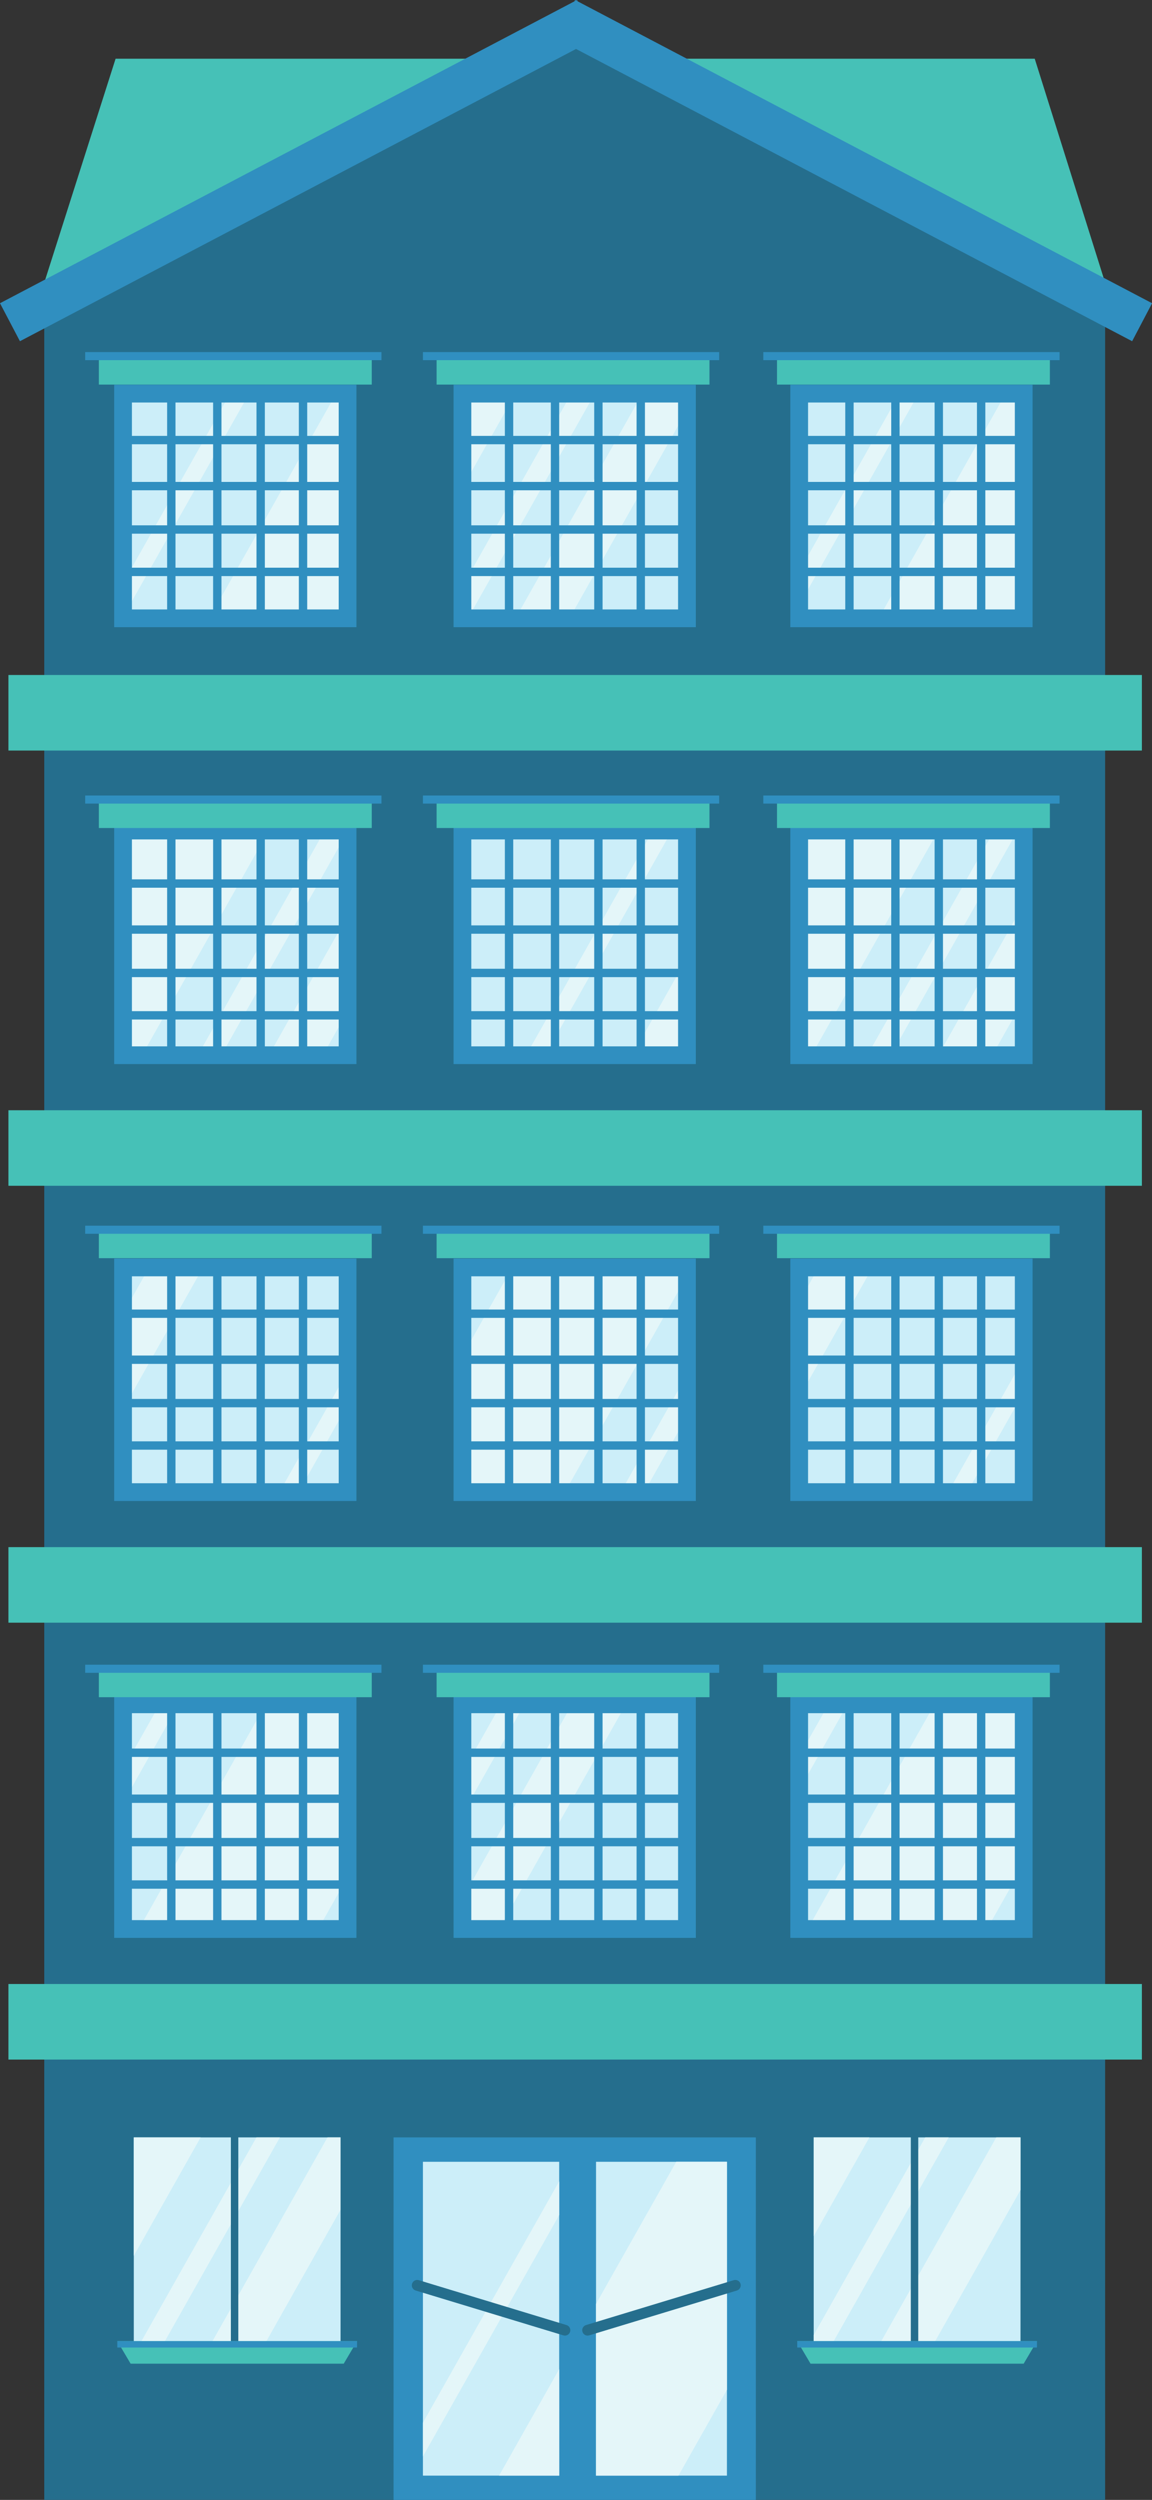
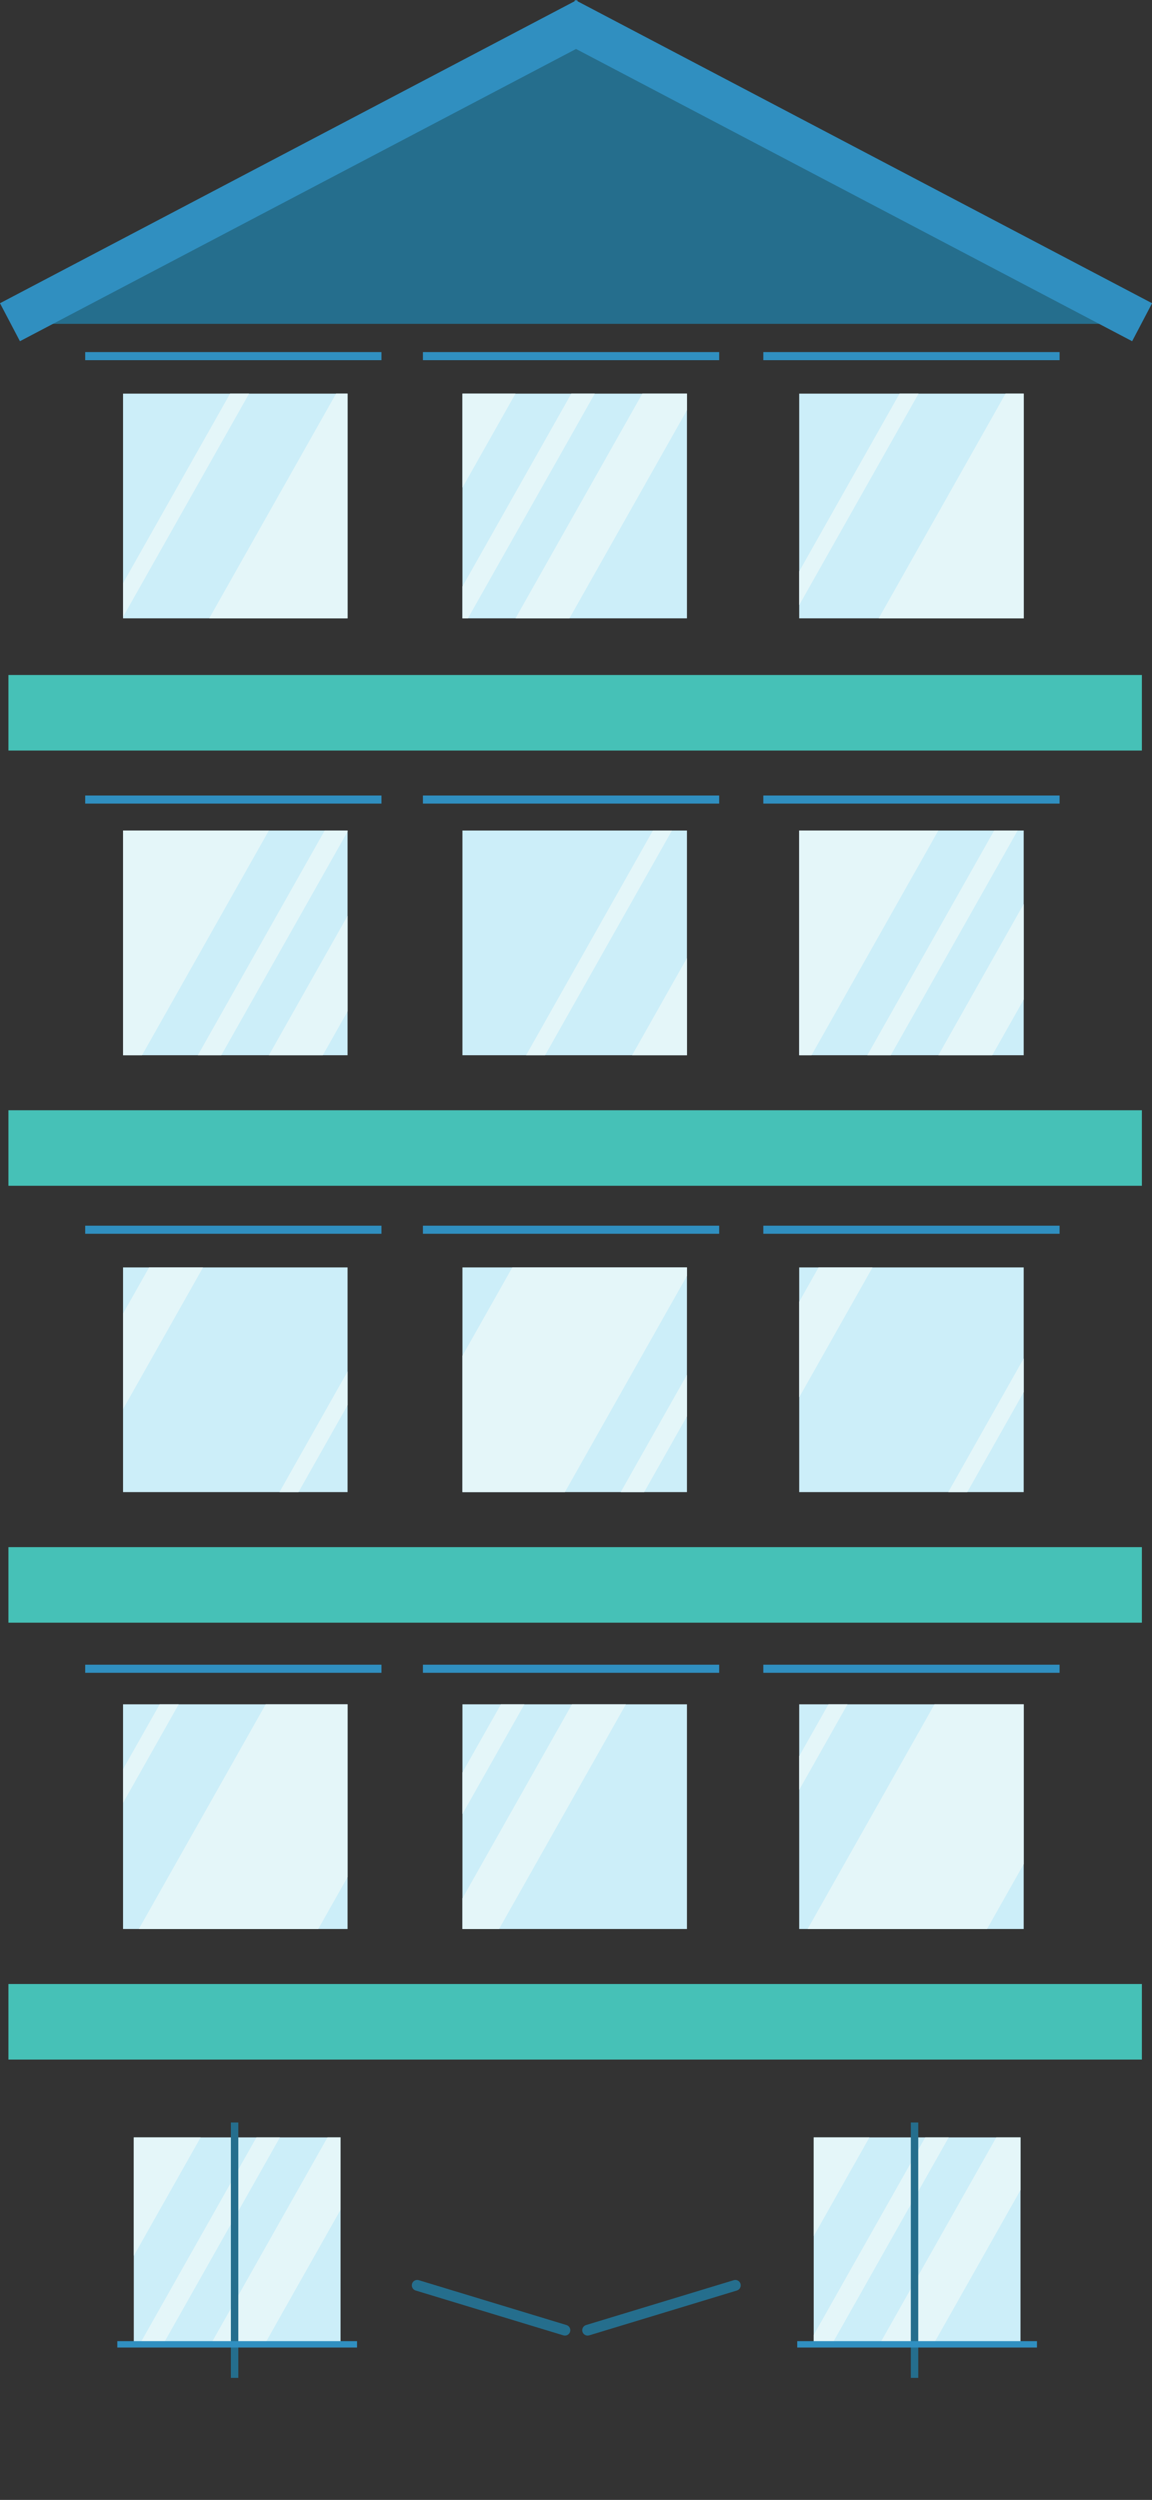
<svg xmlns="http://www.w3.org/2000/svg" height="499.8" preserveAspectRatio="xMidYMid meet" version="1.0" viewBox="0.0 0.0 230.5 499.8" width="230.5" zoomAndPan="magnify">
  <rect x="0.0" y="0.0" width="230.5" height="499.8" fill="#333333" stroke="none" />
  <defs>
    <clipPath id="a">
      <path d="M 8 56 L 222 56 L 222 499.809 L 8 499.809 Z M 8 56" />
    </clipPath>
    <clipPath id="b">
-       <path d="M 22 76 L 207 76 L 207 499.809 L 22 499.809 Z M 22 76" />
-     </clipPath>
+       </clipPath>
    <clipPath id="c">
      <path d="M 0 0 L 230.52 0 L 230.52 470 L 0 470 Z M 0 0" />
    </clipPath>
  </defs>
  <g>
    <g clip-path="url(#a)" id="change1_3">
-       <path d="M 221.121 499.809 L 8.855 499.809 L 8.855 56.516 L 221.121 56.516 L 221.121 499.809" fill="#256e8d" />
-     </g>
+       </g>
    <g id="change2_1">
      <path d="M 228.477 411.762 L 1.688 411.762 L 1.688 396.656 L 228.477 396.656 Z M 228.477 324.418 L 1.688 324.418 L 1.688 309.312 L 228.477 309.312 Z M 228.477 237.07 L 1.688 237.07 L 1.688 221.969 L 228.477 221.969 Z M 228.477 134.949 L 1.688 134.949 L 1.688 150.055 L 228.477 150.055 L 228.477 134.949" fill="#46c1b7" />
    </g>
    <g id="change3_1">
      <path d="M 68.141 427.32 L 26.77 427.32 L 26.77 468.695 L 68.141 468.695 Z M 204.188 427.32 L 162.812 427.32 L 162.812 468.695 L 204.188 468.695 Z M 204.828 385.656 L 204.828 340.738 L 159.91 340.738 L 159.91 385.656 Z M 137.449 385.656 L 137.449 340.738 L 92.527 340.738 L 92.527 385.656 Z M 69.543 385.656 L 69.543 340.738 L 24.621 340.738 L 24.621 385.656 Z M 204.828 298.312 L 204.828 253.391 L 159.91 253.391 L 159.91 298.312 Z M 137.449 298.312 L 137.449 253.391 L 92.527 253.391 L 92.527 298.312 Z M 69.543 298.312 L 69.543 253.391 L 24.621 253.391 L 24.621 298.312 Z M 204.828 210.969 L 204.828 166.047 L 159.91 166.047 L 159.91 210.969 Z M 137.449 210.969 L 137.449 166.047 L 92.527 166.047 L 92.527 210.969 Z M 69.543 210.969 L 69.543 166.047 L 24.621 166.047 L 24.621 210.969 Z M 204.828 123.621 L 204.828 78.699 L 159.91 78.699 L 159.91 123.621 Z M 137.449 123.621 L 137.449 78.699 L 92.527 78.699 L 92.527 123.621 Z M 24.621 123.621 L 24.621 78.699 L 69.543 78.699 L 69.543 123.621 L 24.621 123.621" fill="#cceef9" />
    </g>
    <g id="change4_1">
      <path d="M 69.543 166.254 L 69.543 166.047 L 64.965 166.047 L 39.586 210.969 L 44.281 210.969 Z M 40.625 253.391 L 29.832 253.391 L 24.621 262.613 L 24.621 281.715 Z M 92.527 117.254 L 92.527 123.621 L 93.625 123.621 L 119.004 78.699 L 114.309 78.699 Z M 159.91 210.969 L 162.371 210.969 L 187.746 166.047 L 159.91 166.047 Z M 173.539 210.969 L 178.234 210.969 L 203.613 166.047 L 198.918 166.047 Z M 159.91 114.234 L 159.91 120.973 L 183.789 78.699 L 179.984 78.699 Z M 35.754 340.738 L 31.949 340.738 L 24.621 353.703 L 24.621 360.445 Z M 69.543 375.281 L 69.543 340.738 L 53.16 340.738 L 27.781 385.656 L 63.68 385.656 Z M 173.961 427.32 L 162.812 427.32 L 162.812 447.055 Z M 204.828 372.68 L 204.828 340.738 L 186.977 340.738 L 161.598 385.656 L 197.496 385.656 Z M 204.188 437.848 L 204.188 427.32 L 199.344 427.32 L 175.969 468.695 L 186.758 468.695 Z M 187.754 210.969 L 198.543 210.969 L 204.828 199.844 L 204.828 180.738 Z M 169.57 340.738 L 165.766 340.738 L 159.91 351.102 L 159.91 357.844 Z M 40.145 427.32 L 26.77 427.32 L 26.77 450.996 Z M 68.141 441.793 L 68.141 427.32 L 65.527 427.32 L 42.152 468.695 L 52.941 468.695 Z M 56.008 427.32 L 51.312 427.32 L 27.938 468.695 L 32.633 468.695 Z M 92.527 97.484 L 103.141 78.699 L 92.527 78.699 Z M 204.828 123.621 L 204.828 78.699 L 201.195 78.699 L 175.816 123.621 Z M 189.734 298.312 L 193.539 298.312 L 204.828 278.328 L 204.828 271.59 Z M 113.938 123.621 L 137.449 82.004 L 137.449 78.699 L 128.523 78.699 L 103.145 123.621 Z M 24.621 166.047 L 24.621 210.969 L 28.418 210.969 L 53.793 166.047 Z M 185.129 427.32 L 162.812 466.824 L 162.812 468.695 L 166.449 468.695 L 189.824 427.32 Z M 92.527 379.523 L 92.527 385.656 L 99.855 385.656 L 125.23 340.738 L 114.441 340.738 Z M 163.785 253.391 L 159.91 260.254 L 159.91 279.355 L 174.578 253.391 Z M 69.543 78.699 L 67.242 78.699 L 41.863 123.621 L 69.543 123.621 Z M 24.621 116.594 L 24.621 123.332 L 49.836 78.699 L 46.031 78.699 Z M 124.195 298.312 L 128.891 298.312 L 137.449 283.16 L 137.449 274.852 Z M 59.723 298.312 L 69.543 280.93 L 69.543 274.191 L 55.914 298.312 Z M 104.922 340.738 L 100.227 340.738 L 92.527 354.363 L 92.527 362.676 Z M 137.449 253.391 L 102.504 253.391 L 92.527 271.051 L 92.527 298.312 L 113.027 298.312 L 137.449 255.082 Z M 105.262 210.969 L 109.066 210.969 L 134.445 166.047 L 130.637 166.047 Z M 137.449 191.539 L 126.473 210.969 L 137.449 210.969 Z M 69.543 202.203 L 64.59 210.969 L 53.801 210.969 L 69.543 183.102 L 69.543 202.203" fill="#e4f6f9" />
    </g>
    <g clip-path="url(#b)" id="change5_1">
      <path d="M 195.477 358.777 L 188.676 358.777 L 188.676 351.25 L 195.477 351.25 Z M 195.477 367.453 L 188.676 367.453 L 188.676 360.449 L 195.477 360.449 Z M 195.477 375.93 L 188.676 375.93 L 188.676 369.129 L 195.477 369.129 Z M 179.996 375.93 L 179.996 369.129 L 187.004 369.129 L 187.004 375.93 Z M 170.801 375.93 L 170.801 369.129 L 178.324 369.129 L 178.324 375.93 Z M 170.801 360.449 L 178.324 360.449 L 178.324 367.453 L 170.801 367.453 Z M 170.801 351.25 L 178.324 351.25 L 178.324 358.777 L 170.801 358.777 Z M 187.004 360.449 L 187.004 367.453 L 179.996 367.453 L 179.996 360.449 Z M 187.004 351.25 L 187.004 358.777 L 179.996 358.777 L 179.996 351.25 Z M 205.211 351.25 L 205.211 349.578 L 197.152 349.578 L 197.152 341.52 L 195.477 341.52 L 195.477 349.578 L 188.676 349.578 L 188.676 341.52 L 187.004 341.52 L 187.004 349.578 L 179.996 349.578 L 179.996 341.52 L 178.324 341.52 L 178.324 349.578 L 170.801 349.578 L 170.801 341.52 L 169.125 341.52 L 169.125 349.578 L 161.066 349.578 L 161.066 351.25 L 169.125 351.25 L 169.125 358.777 L 161.066 358.777 L 161.066 360.449 L 169.125 360.449 L 169.125 367.453 L 161.066 367.453 L 161.066 369.129 L 169.125 369.129 L 169.125 375.93 L 161.066 375.93 L 161.066 377.605 L 169.125 377.605 L 169.125 385.664 L 170.801 385.664 L 170.801 377.605 L 178.324 377.605 L 178.324 385.664 L 179.996 385.664 L 179.996 377.605 L 187.004 377.605 L 187.004 385.664 L 188.676 385.664 L 188.676 377.605 L 195.477 377.605 L 195.477 385.664 L 197.152 385.664 L 197.152 377.605 L 205.211 377.605 L 205.211 375.93 L 197.152 375.93 L 197.152 369.129 L 205.211 369.129 L 205.211 367.453 L 197.152 367.453 L 197.152 360.449 L 205.211 360.449 L 205.211 358.777 L 197.152 358.777 L 197.152 351.25 Z M 195.477 271.004 L 188.676 271.004 L 188.676 263.48 L 195.477 263.48 Z M 195.477 279.684 L 188.676 279.684 L 188.676 272.68 L 195.477 272.68 Z M 195.477 288.16 L 188.676 288.16 L 188.676 281.355 L 195.477 281.355 Z M 179.996 288.16 L 179.996 281.355 L 187.004 281.355 L 187.004 288.16 Z M 170.801 288.16 L 170.801 281.355 L 178.324 281.355 L 178.324 288.16 Z M 170.801 272.68 L 178.324 272.68 L 178.324 279.684 L 170.801 279.684 Z M 170.801 263.48 L 178.324 263.48 L 178.324 271.004 L 170.801 271.004 Z M 187.004 272.68 L 187.004 279.684 L 179.996 279.684 L 179.996 272.68 Z M 187.004 263.48 L 187.004 271.004 L 179.996 271.004 L 179.996 263.48 Z M 205.211 263.48 L 205.211 261.809 L 197.152 261.809 L 197.152 253.746 L 195.477 253.746 L 195.477 261.809 L 188.676 261.809 L 188.676 253.746 L 187.004 253.746 L 187.004 261.809 L 179.996 261.809 L 179.996 253.746 L 178.324 253.746 L 178.324 261.809 L 170.801 261.809 L 170.801 253.746 L 169.125 253.746 L 169.125 261.809 L 161.066 261.809 L 161.066 263.48 L 169.125 263.48 L 169.125 271.004 L 161.066 271.004 L 161.066 272.68 L 169.125 272.68 L 169.125 279.684 L 161.066 279.684 L 161.066 281.355 L 169.125 281.355 L 169.125 288.16 L 161.066 288.16 L 161.066 289.832 L 169.125 289.832 L 169.125 297.891 L 170.801 297.891 L 170.801 289.832 L 178.324 289.832 L 178.324 297.891 L 179.996 297.891 L 179.996 289.832 L 187.004 289.832 L 187.004 297.891 L 188.676 297.891 L 188.676 289.832 L 195.477 289.832 L 195.477 297.891 L 197.152 297.891 L 197.152 289.832 L 205.211 289.832 L 205.211 288.16 L 197.152 288.16 L 197.152 281.355 L 205.211 281.355 L 205.211 279.684 L 197.152 279.684 L 197.152 272.68 L 205.211 272.68 L 205.211 271.004 L 197.152 271.004 L 197.152 263.48 Z M 195.477 185.008 L 188.676 185.008 L 188.676 177.48 L 195.477 177.48 Z M 195.477 193.684 L 188.676 193.684 L 188.676 186.68 L 195.477 186.68 Z M 195.477 202.16 L 188.676 202.16 L 188.676 195.355 L 195.477 195.355 Z M 179.996 202.16 L 179.996 195.355 L 187.004 195.355 L 187.004 202.16 Z M 170.801 202.16 L 170.801 195.355 L 178.324 195.355 L 178.324 202.16 Z M 170.801 186.68 L 178.324 186.68 L 178.324 193.684 L 170.801 193.684 Z M 170.801 177.48 L 178.324 177.48 L 178.324 185.008 L 170.801 185.008 Z M 187.004 186.68 L 187.004 193.684 L 179.996 193.684 L 179.996 186.68 Z M 187.004 177.48 L 187.004 185.008 L 179.996 185.008 L 179.996 177.48 Z M 205.211 177.48 L 205.211 175.809 L 197.152 175.809 L 197.152 167.746 L 195.477 167.746 L 195.477 175.809 L 188.676 175.809 L 188.676 167.746 L 187.004 167.746 L 187.004 175.809 L 179.996 175.809 L 179.996 167.746 L 178.324 167.746 L 178.324 175.809 L 170.801 175.809 L 170.801 167.746 L 169.125 167.746 L 169.125 175.809 L 161.066 175.809 L 161.066 177.48 L 169.125 177.48 L 169.125 185.008 L 161.066 185.008 L 161.066 186.68 L 169.125 186.68 L 169.125 193.684 L 161.066 193.684 L 161.066 195.355 L 169.125 195.355 L 169.125 202.16 L 161.066 202.16 L 161.066 203.832 L 169.125 203.832 L 169.125 211.891 L 170.801 211.891 L 170.801 203.832 L 178.324 203.832 L 178.324 211.891 L 179.996 211.891 L 179.996 203.832 L 187.004 203.832 L 187.004 211.891 L 188.676 211.891 L 188.676 203.832 L 195.477 203.832 L 195.477 211.891 L 197.152 211.891 L 197.152 203.832 L 205.211 203.832 L 205.211 202.16 L 197.152 202.16 L 197.152 195.355 L 205.211 195.355 L 205.211 193.684 L 197.152 193.684 L 197.152 186.68 L 205.211 186.68 L 205.211 185.008 L 197.152 185.008 L 197.152 177.48 Z M 195.477 96.348 L 188.676 96.348 L 188.676 88.82 L 195.477 88.82 Z M 195.477 105.027 L 188.676 105.027 L 188.676 98.02 L 195.477 98.02 Z M 195.477 113.5 L 188.676 113.5 L 188.676 106.699 L 195.477 106.699 Z M 179.996 113.5 L 179.996 106.699 L 187.004 106.699 L 187.004 113.5 Z M 170.801 113.5 L 170.801 106.699 L 178.324 106.699 L 178.324 113.5 Z M 170.801 98.02 L 178.324 98.02 L 178.324 105.027 L 170.801 105.027 Z M 170.801 88.82 L 178.324 88.82 L 178.324 96.348 L 170.801 96.348 Z M 187.004 98.02 L 187.004 105.027 L 179.996 105.027 L 179.996 98.02 Z M 187.004 88.82 L 187.004 96.348 L 179.996 96.348 L 179.996 88.82 Z M 205.211 88.82 L 205.211 87.148 L 197.152 87.148 L 197.152 79.09 L 195.477 79.09 L 195.477 87.148 L 188.676 87.148 L 188.676 79.09 L 187.004 79.09 L 187.004 87.148 L 179.996 87.148 L 179.996 79.09 L 178.324 79.09 L 178.324 87.148 L 170.801 87.148 L 170.801 79.09 L 169.125 79.09 L 169.125 87.148 L 161.066 87.148 L 161.066 88.82 L 169.125 88.82 L 169.125 96.348 L 161.066 96.348 L 161.066 98.02 L 169.125 98.02 L 169.125 105.027 L 161.066 105.027 L 161.066 106.699 L 169.125 106.699 L 169.125 113.5 L 161.066 113.5 L 161.066 115.176 L 169.125 115.176 L 169.125 123.234 L 170.801 123.234 L 170.801 115.176 L 178.324 115.176 L 178.324 123.234 L 179.996 123.234 L 179.996 115.176 L 187.004 115.176 L 187.004 123.234 L 188.676 123.234 L 188.676 115.176 L 195.477 115.176 L 195.477 123.234 L 197.152 123.234 L 197.152 115.176 L 205.211 115.176 L 205.211 113.5 L 197.152 113.5 L 197.152 106.699 L 205.211 106.699 L 205.211 105.027 L 197.152 105.027 L 197.152 98.02 L 205.211 98.02 L 205.211 96.348 L 197.152 96.348 L 197.152 88.82 Z M 127.371 358.777 L 120.566 358.777 L 120.566 351.25 L 127.371 351.25 Z M 127.371 367.453 L 120.566 367.453 L 120.566 360.449 L 127.371 360.449 Z M 127.371 375.93 L 120.566 375.93 L 120.566 369.129 L 127.371 369.129 Z M 111.887 375.93 L 111.887 369.129 L 118.895 369.129 L 118.895 375.93 Z M 102.691 375.93 L 102.691 369.129 L 110.215 369.129 L 110.215 375.93 Z M 102.691 360.449 L 110.215 360.449 L 110.215 367.453 L 102.691 367.453 Z M 102.691 351.25 L 110.215 351.25 L 110.215 358.777 L 102.691 358.777 Z M 118.895 360.449 L 118.895 367.453 L 111.887 367.453 L 111.887 360.449 Z M 118.895 351.25 L 118.895 358.777 L 111.887 358.777 L 111.887 351.25 Z M 137.102 351.25 L 137.102 349.578 L 129.043 349.578 L 129.043 341.52 L 127.371 341.52 L 127.371 349.578 L 120.566 349.578 L 120.566 341.52 L 118.895 341.52 L 118.895 349.578 L 111.887 349.578 L 111.887 341.52 L 110.215 341.52 L 110.215 349.578 L 102.691 349.578 L 102.691 341.52 L 101.016 341.52 L 101.016 349.578 L 92.957 349.578 L 92.957 351.25 L 101.016 351.25 L 101.016 358.777 L 92.957 358.777 L 92.957 360.449 L 101.016 360.449 L 101.016 367.453 L 92.957 367.453 L 92.957 369.129 L 101.016 369.129 L 101.016 375.93 L 92.957 375.93 L 92.957 377.605 L 101.016 377.605 L 101.016 385.664 L 102.691 385.664 L 102.691 377.605 L 110.215 377.605 L 110.215 385.664 L 111.887 385.664 L 111.887 377.605 L 118.895 377.605 L 118.895 385.664 L 120.566 385.664 L 120.566 377.605 L 127.371 377.605 L 127.371 385.664 L 129.043 385.664 L 129.043 377.605 L 137.102 377.605 L 137.102 375.93 L 129.043 375.93 L 129.043 369.129 L 137.102 369.129 L 137.102 367.453 L 129.043 367.453 L 129.043 360.449 L 137.102 360.449 L 137.102 358.777 L 129.043 358.777 L 129.043 351.25 Z M 127.371 271.004 L 120.566 271.004 L 120.566 263.48 L 127.371 263.48 Z M 127.371 279.684 L 120.566 279.684 L 120.566 272.68 L 127.371 272.68 Z M 127.371 288.16 L 120.566 288.16 L 120.566 281.355 L 127.371 281.355 Z M 111.887 288.16 L 111.887 281.355 L 118.895 281.355 L 118.895 288.16 Z M 102.691 288.16 L 102.691 281.355 L 110.215 281.355 L 110.215 288.16 Z M 102.691 272.68 L 110.215 272.68 L 110.215 279.684 L 102.691 279.684 Z M 102.691 263.48 L 110.215 263.48 L 110.215 271.004 L 102.691 271.004 Z M 118.895 272.68 L 118.895 279.684 L 111.887 279.684 L 111.887 272.68 Z M 118.895 263.48 L 118.895 271.004 L 111.887 271.004 L 111.887 263.48 Z M 137.102 263.48 L 137.102 261.809 L 129.043 261.809 L 129.043 253.746 L 127.371 253.746 L 127.371 261.809 L 120.566 261.809 L 120.566 253.746 L 118.895 253.746 L 118.895 261.809 L 111.887 261.809 L 111.887 253.746 L 110.215 253.746 L 110.215 261.809 L 102.691 261.809 L 102.691 253.746 L 101.016 253.746 L 101.016 261.809 L 92.957 261.809 L 92.957 263.48 L 101.016 263.48 L 101.016 271.004 L 92.957 271.004 L 92.957 272.68 L 101.016 272.68 L 101.016 279.684 L 92.957 279.684 L 92.957 281.355 L 101.016 281.355 L 101.016 288.16 L 92.957 288.16 L 92.957 289.832 L 101.016 289.832 L 101.016 297.891 L 102.691 297.891 L 102.691 289.832 L 110.215 289.832 L 110.215 297.891 L 111.887 297.891 L 111.887 289.832 L 118.895 289.832 L 118.895 297.891 L 120.566 297.891 L 120.566 289.832 L 127.371 289.832 L 127.371 297.891 L 129.043 297.891 L 129.043 289.832 L 137.102 289.832 L 137.102 288.16 L 129.043 288.16 L 129.043 281.355 L 137.102 281.355 L 137.102 279.684 L 129.043 279.684 L 129.043 272.68 L 137.102 272.68 L 137.102 271.004 L 129.043 271.004 L 129.043 263.48 Z M 127.371 185.008 L 120.566 185.008 L 120.566 177.48 L 127.371 177.48 Z M 127.371 193.684 L 120.566 193.684 L 120.566 186.68 L 127.371 186.68 Z M 127.371 202.16 L 120.566 202.16 L 120.566 195.355 L 127.371 195.355 Z M 111.887 202.16 L 111.887 195.355 L 118.895 195.355 L 118.895 202.16 Z M 102.691 202.16 L 102.691 195.355 L 110.215 195.355 L 110.215 202.16 Z M 102.691 186.68 L 110.215 186.68 L 110.215 193.684 L 102.691 193.684 Z M 102.691 177.48 L 110.215 177.48 L 110.215 185.008 L 102.691 185.008 Z M 118.895 186.68 L 118.895 193.684 L 111.887 193.684 L 111.887 186.68 Z M 118.895 177.48 L 118.895 185.008 L 111.887 185.008 L 111.887 177.48 Z M 137.102 177.48 L 137.102 175.809 L 129.043 175.809 L 129.043 167.746 L 127.371 167.746 L 127.371 175.809 L 120.566 175.809 L 120.566 167.746 L 118.895 167.746 L 118.895 175.809 L 111.887 175.809 L 111.887 167.746 L 110.215 167.746 L 110.215 175.809 L 102.691 175.809 L 102.691 167.746 L 101.016 167.746 L 101.016 175.809 L 92.957 175.809 L 92.957 177.48 L 101.016 177.48 L 101.016 185.008 L 92.957 185.008 L 92.957 186.68 L 101.016 186.68 L 101.016 193.684 L 92.957 193.684 L 92.957 195.355 L 101.016 195.355 L 101.016 202.16 L 92.957 202.16 L 92.957 203.832 L 101.016 203.832 L 101.016 211.891 L 102.691 211.891 L 102.691 203.832 L 110.215 203.832 L 110.215 211.891 L 111.887 211.891 L 111.887 203.832 L 118.895 203.832 L 118.895 211.891 L 120.566 211.891 L 120.566 203.832 L 127.371 203.832 L 127.371 211.891 L 129.043 211.891 L 129.043 203.832 L 137.102 203.832 L 137.102 202.16 L 129.043 202.16 L 129.043 195.355 L 137.102 195.355 L 137.102 193.684 L 129.043 193.684 L 129.043 186.68 L 137.102 186.68 L 137.102 185.008 L 129.043 185.008 L 129.043 177.48 Z M 127.371 96.348 L 120.566 96.348 L 120.566 88.82 L 127.371 88.82 Z M 127.371 105.027 L 120.566 105.027 L 120.566 98.02 L 127.371 98.02 Z M 127.371 113.5 L 120.566 113.5 L 120.566 106.699 L 127.371 106.699 Z M 111.887 113.5 L 111.887 106.699 L 118.895 106.699 L 118.895 113.5 Z M 102.691 113.5 L 102.691 106.699 L 110.215 106.699 L 110.215 113.5 Z M 102.691 98.02 L 110.215 98.02 L 110.215 105.027 L 102.691 105.027 Z M 102.691 88.82 L 110.215 88.82 L 110.215 96.348 L 102.691 96.348 Z M 118.895 98.02 L 118.895 105.027 L 111.887 105.027 L 111.887 98.02 Z M 118.895 88.82 L 118.895 96.348 L 111.887 96.348 L 111.887 88.82 Z M 137.102 88.82 L 137.102 87.148 L 129.043 87.148 L 129.043 79.09 L 127.371 79.09 L 127.371 87.148 L 120.566 87.148 L 120.566 79.09 L 118.895 79.09 L 118.895 87.148 L 111.887 87.148 L 111.887 79.09 L 110.215 79.09 L 110.215 87.148 L 102.691 87.148 L 102.691 79.09 L 101.016 79.09 L 101.016 87.148 L 92.957 87.148 L 92.957 88.82 L 101.016 88.82 L 101.016 96.348 L 92.957 96.348 L 92.957 98.02 L 101.016 98.02 L 101.016 105.027 L 92.957 105.027 L 92.957 106.699 L 101.016 106.699 L 101.016 113.5 L 92.957 113.5 L 92.957 115.176 L 101.016 115.176 L 101.016 123.234 L 102.691 123.234 L 102.691 115.176 L 110.215 115.176 L 110.215 123.234 L 111.887 123.234 L 111.887 115.176 L 118.895 115.176 L 118.895 123.234 L 120.566 123.234 L 120.566 115.176 L 127.371 115.176 L 127.371 123.234 L 129.043 123.234 L 129.043 115.176 L 137.102 115.176 L 137.102 113.5 L 129.043 113.5 L 129.043 106.699 L 137.102 106.699 L 137.102 105.027 L 129.043 105.027 L 129.043 98.02 L 137.102 98.02 L 137.102 96.348 L 129.043 96.348 L 129.043 88.82 Z M 59.793 358.777 L 52.992 358.777 L 52.992 351.25 L 59.793 351.25 Z M 59.793 367.453 L 52.992 367.453 L 52.992 360.449 L 59.793 360.449 Z M 59.793 375.93 L 52.992 375.93 L 52.992 369.129 L 59.793 369.129 Z M 44.312 375.93 L 44.312 369.129 L 51.32 369.129 L 51.32 375.93 Z M 35.113 375.93 L 35.113 369.129 L 42.641 369.129 L 42.641 375.93 Z M 35.113 360.449 L 42.641 360.449 L 42.641 367.453 L 35.113 367.453 Z M 35.113 351.25 L 42.641 351.25 L 42.641 358.777 L 35.113 358.777 Z M 51.32 360.449 L 51.32 367.453 L 44.312 367.453 L 44.312 360.449 Z M 51.32 351.25 L 51.32 358.777 L 44.312 358.777 L 44.312 351.25 Z M 69.527 351.25 L 69.527 349.578 L 61.469 349.578 L 61.469 341.52 L 59.793 341.52 L 59.793 349.578 L 52.992 349.578 L 52.992 341.52 L 51.32 341.52 L 51.32 349.578 L 44.312 349.578 L 44.312 341.52 L 42.641 341.52 L 42.641 349.578 L 35.113 349.578 L 35.113 341.52 L 33.441 341.52 L 33.441 349.578 L 25.383 349.578 L 25.383 351.25 L 33.441 351.25 L 33.441 358.777 L 25.383 358.777 L 25.383 360.449 L 33.441 360.449 L 33.441 367.453 L 25.383 367.453 L 25.383 369.129 L 33.441 369.129 L 33.441 375.93 L 25.383 375.93 L 25.383 377.605 L 33.441 377.605 L 33.441 385.664 L 35.113 385.664 L 35.113 377.605 L 42.641 377.605 L 42.641 385.664 L 44.312 385.664 L 44.312 377.605 L 51.32 377.605 L 51.32 385.664 L 52.992 385.664 L 52.992 377.605 L 59.793 377.605 L 59.793 385.664 L 61.469 385.664 L 61.469 377.605 L 69.527 377.605 L 69.527 375.93 L 61.469 375.93 L 61.469 369.129 L 69.527 369.129 L 69.527 367.453 L 61.469 367.453 L 61.469 360.449 L 69.527 360.449 L 69.527 358.777 L 61.469 358.777 L 61.469 351.25 Z M 59.793 271.004 L 52.992 271.004 L 52.992 263.48 L 59.793 263.48 Z M 59.793 279.684 L 52.992 279.684 L 52.992 272.68 L 59.793 272.68 Z M 59.793 288.16 L 52.992 288.16 L 52.992 281.355 L 59.793 281.355 Z M 44.312 288.16 L 44.312 281.355 L 51.32 281.355 L 51.32 288.16 Z M 35.113 288.16 L 35.113 281.355 L 42.641 281.355 L 42.641 288.16 Z M 35.113 272.68 L 42.641 272.68 L 42.641 279.684 L 35.113 279.684 Z M 35.113 263.48 L 42.641 263.48 L 42.641 271.004 L 35.113 271.004 Z M 51.32 272.68 L 51.32 279.684 L 44.312 279.684 L 44.312 272.68 Z M 51.32 263.48 L 51.32 271.004 L 44.312 271.004 L 44.312 263.48 Z M 69.527 263.48 L 69.527 261.809 L 61.469 261.809 L 61.469 253.746 L 59.793 253.746 L 59.793 261.809 L 52.992 261.809 L 52.992 253.746 L 51.32 253.746 L 51.32 261.809 L 44.312 261.809 L 44.312 253.746 L 42.641 253.746 L 42.641 261.809 L 35.113 261.809 L 35.113 253.746 L 33.441 253.746 L 33.441 261.809 L 25.383 261.809 L 25.383 263.48 L 33.441 263.48 L 33.441 271.004 L 25.383 271.004 L 25.383 272.68 L 33.441 272.68 L 33.441 279.684 L 25.383 279.684 L 25.383 281.355 L 33.441 281.355 L 33.441 288.16 L 25.383 288.16 L 25.383 289.832 L 33.441 289.832 L 33.441 297.891 L 35.113 297.891 L 35.113 289.832 L 42.641 289.832 L 42.641 297.891 L 44.312 297.891 L 44.312 289.832 L 51.32 289.832 L 51.32 297.891 L 52.992 297.891 L 52.992 289.832 L 59.793 289.832 L 59.793 297.891 L 61.469 297.891 L 61.469 289.832 L 69.527 289.832 L 69.527 288.16 L 61.469 288.16 L 61.469 281.355 L 69.527 281.355 L 69.527 279.684 L 61.469 279.684 L 61.469 272.68 L 69.527 272.68 L 69.527 271.004 L 61.469 271.004 L 61.469 263.48 Z M 59.793 185.008 L 52.992 185.008 L 52.992 177.48 L 59.793 177.48 Z M 59.793 193.684 L 52.992 193.684 L 52.992 186.68 L 59.793 186.68 Z M 59.793 202.16 L 52.992 202.16 L 52.992 195.355 L 59.793 195.355 Z M 44.312 202.16 L 44.312 195.355 L 51.32 195.355 L 51.32 202.16 Z M 35.113 202.16 L 35.113 195.355 L 42.641 195.355 L 42.641 202.16 Z M 35.113 186.68 L 42.641 186.68 L 42.641 193.684 L 35.113 193.684 Z M 35.113 177.48 L 42.641 177.48 L 42.641 185.008 L 35.113 185.008 Z M 51.32 186.68 L 51.32 193.684 L 44.312 193.684 L 44.312 186.68 Z M 51.32 177.48 L 51.32 185.008 L 44.312 185.008 L 44.312 177.48 Z M 69.527 177.48 L 69.527 175.809 L 61.469 175.809 L 61.469 167.746 L 59.793 167.746 L 59.793 175.809 L 52.992 175.809 L 52.992 167.746 L 51.32 167.746 L 51.32 175.809 L 44.312 175.809 L 44.312 167.746 L 42.641 167.746 L 42.641 175.809 L 35.113 175.809 L 35.113 167.746 L 33.441 167.746 L 33.441 175.809 L 25.383 175.809 L 25.383 177.48 L 33.441 177.48 L 33.441 185.008 L 25.383 185.008 L 25.383 186.68 L 33.441 186.68 L 33.441 193.684 L 25.383 193.684 L 25.383 195.355 L 33.441 195.355 L 33.441 202.16 L 25.383 202.16 L 25.383 203.832 L 33.441 203.832 L 33.441 211.891 L 35.113 211.891 L 35.113 203.832 L 42.641 203.832 L 42.641 211.891 L 44.312 211.891 L 44.312 203.832 L 51.32 203.832 L 51.32 211.891 L 52.992 211.891 L 52.992 203.832 L 59.793 203.832 L 59.793 211.891 L 61.469 211.891 L 61.469 203.832 L 69.527 203.832 L 69.527 202.16 L 61.469 202.16 L 61.469 195.355 L 69.527 195.355 L 69.527 193.684 L 61.469 193.684 L 61.469 186.68 L 69.527 186.68 L 69.527 185.008 L 61.469 185.008 L 61.469 177.48 Z M 59.793 96.348 L 52.992 96.348 L 52.992 88.82 L 59.793 88.82 Z M 59.793 105.027 L 52.992 105.027 L 52.992 98.02 L 59.793 98.02 Z M 59.793 113.5 L 52.992 113.5 L 52.992 106.699 L 59.793 106.699 Z M 44.312 113.5 L 44.312 106.699 L 51.32 106.699 L 51.32 113.5 Z M 35.113 113.5 L 35.113 106.699 L 42.641 106.699 L 42.641 113.5 Z M 35.113 98.02 L 42.641 98.02 L 42.641 105.027 L 35.113 105.027 Z M 35.113 88.82 L 42.641 88.82 L 42.641 96.348 L 35.113 96.348 Z M 51.32 98.02 L 51.32 105.027 L 44.312 105.027 L 44.312 98.02 Z M 51.32 88.82 L 51.32 96.348 L 44.312 96.348 L 44.312 88.82 Z M 69.527 88.82 L 69.527 87.148 L 61.469 87.148 L 61.469 79.09 L 59.793 79.09 L 59.793 87.148 L 52.992 87.148 L 52.992 79.09 L 51.32 79.09 L 51.32 87.148 L 44.312 87.148 L 44.312 79.09 L 42.641 79.09 L 42.641 87.148 L 35.113 87.148 L 35.113 79.09 L 33.441 79.09 L 33.441 87.148 L 25.383 87.148 L 25.383 88.82 L 33.441 88.82 L 33.441 96.348 L 25.383 96.348 L 25.383 98.02 L 33.441 98.02 L 33.441 105.027 L 25.383 105.027 L 25.383 106.699 L 33.441 106.699 L 33.441 113.5 L 25.383 113.5 L 25.383 115.176 L 33.441 115.176 L 33.441 123.234 L 35.113 123.234 L 35.113 115.176 L 42.641 115.176 L 42.641 123.234 L 44.312 123.234 L 44.312 115.176 L 51.32 115.176 L 51.32 123.234 L 52.992 123.234 L 52.992 115.176 L 59.793 115.176 L 59.793 123.234 L 61.469 123.234 L 61.469 115.176 L 69.527 115.176 L 69.527 113.5 L 61.469 113.5 L 61.469 106.699 L 69.527 106.699 L 69.527 105.027 L 61.469 105.027 L 61.469 98.02 L 69.527 98.02 L 69.527 96.348 L 61.469 96.348 L 61.469 88.82 Z M 151.234 427.32 L 78.746 427.32 L 78.746 499.809 L 151.234 499.809 Z M 206.602 338.965 L 158.137 338.965 L 158.137 387.43 L 206.602 387.43 Z M 203.055 342.512 L 203.055 383.883 L 161.684 383.883 L 161.684 342.512 L 203.055 342.512 M 139.223 338.965 L 90.754 338.965 L 90.754 387.43 L 139.223 387.43 Z M 135.676 342.512 L 135.676 383.883 L 94.301 383.883 L 94.301 342.512 L 135.676 342.512 M 71.316 338.965 L 22.848 338.965 L 22.848 387.43 L 71.316 387.43 Z M 67.77 342.512 L 67.77 383.883 L 26.395 383.883 L 26.395 342.512 L 67.77 342.512 M 206.602 251.617 L 158.137 251.617 L 158.137 300.086 L 206.602 300.086 Z M 203.055 255.164 L 203.055 296.539 L 161.684 296.539 L 161.684 255.164 L 203.055 255.164 M 139.223 251.617 L 90.754 251.617 L 90.754 300.086 L 139.223 300.086 Z M 135.676 255.164 L 135.676 296.539 L 94.301 296.539 L 94.301 255.164 L 135.676 255.164 M 71.316 251.617 L 22.848 251.617 L 22.848 300.086 L 71.316 300.086 Z M 67.77 255.164 L 67.77 296.539 L 26.395 296.539 L 26.395 255.164 L 67.77 255.164 M 206.602 164.273 L 158.137 164.273 L 158.137 212.738 L 206.602 212.738 Z M 203.055 167.82 L 203.055 209.195 L 161.684 209.195 L 161.684 167.82 L 203.055 167.82 M 139.223 164.273 L 90.754 164.273 L 90.754 212.738 L 139.223 212.738 Z M 135.676 167.82 L 135.676 209.195 L 94.301 209.195 L 94.301 167.82 L 135.676 167.82 M 71.316 164.273 L 22.848 164.273 L 22.848 212.738 L 71.316 212.738 Z M 67.77 167.82 L 67.77 209.195 L 26.395 209.195 L 26.395 167.82 L 67.77 167.82 M 206.602 76.93 L 158.137 76.93 L 158.137 125.395 L 206.602 125.395 Z M 203.055 80.473 L 203.055 121.848 L 161.684 121.848 L 161.684 80.473 L 203.055 80.473 M 139.223 76.93 L 90.754 76.93 L 90.754 125.395 L 139.223 125.395 Z M 135.676 80.473 L 135.676 121.848 L 94.301 121.848 L 94.301 80.473 L 135.676 80.473 M 71.316 76.93 L 22.848 76.93 L 22.848 125.395 L 71.316 125.395 Z M 67.77 80.473 L 67.77 121.848 L 26.395 121.848 L 26.395 80.473 L 67.77 80.473" fill="#308fc0" />
    </g>
    <g id="change3_2">
-       <path d="M 145.449 432.199 L 119.258 432.199 L 119.258 494.945 L 145.449 494.945 Z M 111.887 494.945 L 84.621 494.945 L 84.621 432.199 L 111.887 432.199 L 111.887 494.945" fill="#cceef9" />
-     </g>
+       </g>
    <g id="change4_2">
-       <path d="M 145.445 432.199 L 135.305 432.199 L 119.258 460.605 L 119.258 494.945 L 135.754 494.945 L 145.445 477.793 Z M 111.887 473.652 L 99.855 494.945 L 111.887 494.945 Z M 84.621 491.105 L 84.621 484.367 L 111.887 436.105 L 111.887 442.844 L 84.621 491.105" fill="#e4f6f9" />
-     </g>
+       </g>
    <g id="change1_1">
      <path d="M 183.73 424.34 L 182.242 424.34 L 182.242 475.402 L 183.73 475.402 Z M 47.684 424.34 L 46.195 424.34 L 46.195 475.402 L 47.684 475.402 Z M 117.887 466.902 L 147.445 457.934 C 148.016 457.758 148.336 457.156 148.164 456.586 C 147.988 456.016 147.387 455.695 146.816 455.867 L 117.262 464.84 C 116.691 465.012 116.367 465.613 116.543 466.184 C 116.715 466.754 117.316 467.078 117.887 466.902 Z M 112.723 466.902 L 83.164 457.934 C 82.594 457.758 82.273 457.156 82.445 456.586 C 82.617 456.016 83.219 455.695 83.789 455.867 L 113.348 464.84 C 113.918 465.012 114.238 465.613 114.066 466.184 C 113.895 466.754 113.289 467.078 112.723 466.902" fill="#256e8d" />
    </g>
    <g id="change2_2">
-       <path d="M 183.637 468.055 L 159.516 468.055 L 162.176 472.562 L 204.824 472.562 L 207.484 468.055 Z M 221.121 56.516 L 207.035 11.738 L 23.129 11.738 L 8.855 56.516 L 114.426 59.555 L 115.734 59.555 Z M 47.594 468.055 L 23.473 468.055 L 26.133 472.562 L 68.777 472.562 L 71.438 468.055 Z M 210.066 334.266 L 155.469 334.266 L 155.469 339.316 L 210.066 339.316 Z M 210.066 246.492 L 155.469 246.492 L 155.469 251.543 L 210.066 251.543 Z M 210.066 160.492 L 155.469 160.492 L 155.469 165.543 L 210.066 165.543 Z M 210.066 71.836 L 155.469 71.836 L 155.469 76.887 L 210.066 76.887 Z M 141.957 334.266 L 87.359 334.266 L 87.359 339.316 L 141.957 339.316 Z M 141.957 246.492 L 87.359 246.492 L 87.359 251.543 L 141.957 251.543 Z M 141.957 160.492 L 87.359 160.492 L 87.359 165.543 L 141.957 165.543 Z M 141.957 71.836 L 87.359 71.836 L 87.359 76.887 L 141.957 76.887 Z M 74.383 334.266 L 19.781 334.266 L 19.781 339.316 L 74.383 339.316 Z M 74.383 246.492 L 19.781 246.492 L 19.781 251.543 L 74.383 251.543 Z M 74.383 160.492 L 19.781 160.492 L 19.781 165.543 L 74.383 165.543 Z M 74.383 76.887 L 19.781 76.887 L 19.781 71.836 L 74.383 71.836 L 74.383 76.887" fill="#46c1b7" />
-     </g>
+       </g>
    <g id="change1_2">
      <path d="M 8.855 59.555 L 116.746 3.762 L 221.121 59.555 L 221.121 64.75 L 8.855 64.75 L 8.855 59.555" fill="#256e8d" />
    </g>
    <g clip-path="url(#c)" id="change5_2">
      <path d="M 226.527 68.219 L 115.258 9.789 L 3.988 68.219 L 0 60.625 L 114.926 0.273 L 115.07 0 L 115.258 0.102 L 115.449 0 L 115.594 0.273 L 230.516 60.625 Z M 207.484 468.055 L 159.516 468.055 L 159.516 469.332 L 207.484 469.332 Z M 71.438 468.055 L 23.473 468.055 L 23.473 469.332 L 71.438 469.332 Z M 152.73 334.438 L 212.008 334.438 L 212.008 332.82 L 152.73 332.82 Z M 152.73 246.664 L 212.008 246.664 L 212.008 245.047 L 152.73 245.047 Z M 152.73 160.664 L 212.008 160.664 L 212.008 159.047 L 152.73 159.047 Z M 152.73 70.391 L 152.73 72.008 L 212.008 72.008 L 212.008 70.391 Z M 84.621 334.438 L 143.898 334.438 L 143.898 332.82 L 84.621 332.82 Z M 84.621 246.664 L 143.898 246.664 L 143.898 245.047 L 84.621 245.047 Z M 84.621 160.664 L 143.898 160.664 L 143.898 159.047 L 84.621 159.047 Z M 84.621 72.008 L 143.898 72.008 L 143.898 70.391 L 84.621 70.391 Z M 17.047 334.438 L 76.324 334.438 L 76.324 332.82 L 17.047 332.82 Z M 17.047 246.664 L 76.324 246.664 L 76.324 245.047 L 17.047 245.047 Z M 17.047 160.664 L 76.324 160.664 L 76.324 159.047 L 17.047 159.047 Z M 17.047 70.391 L 76.324 70.391 L 76.324 72.008 L 17.047 72.008 L 17.047 70.391" fill="#308fc0" />
    </g>
  </g>
</svg>